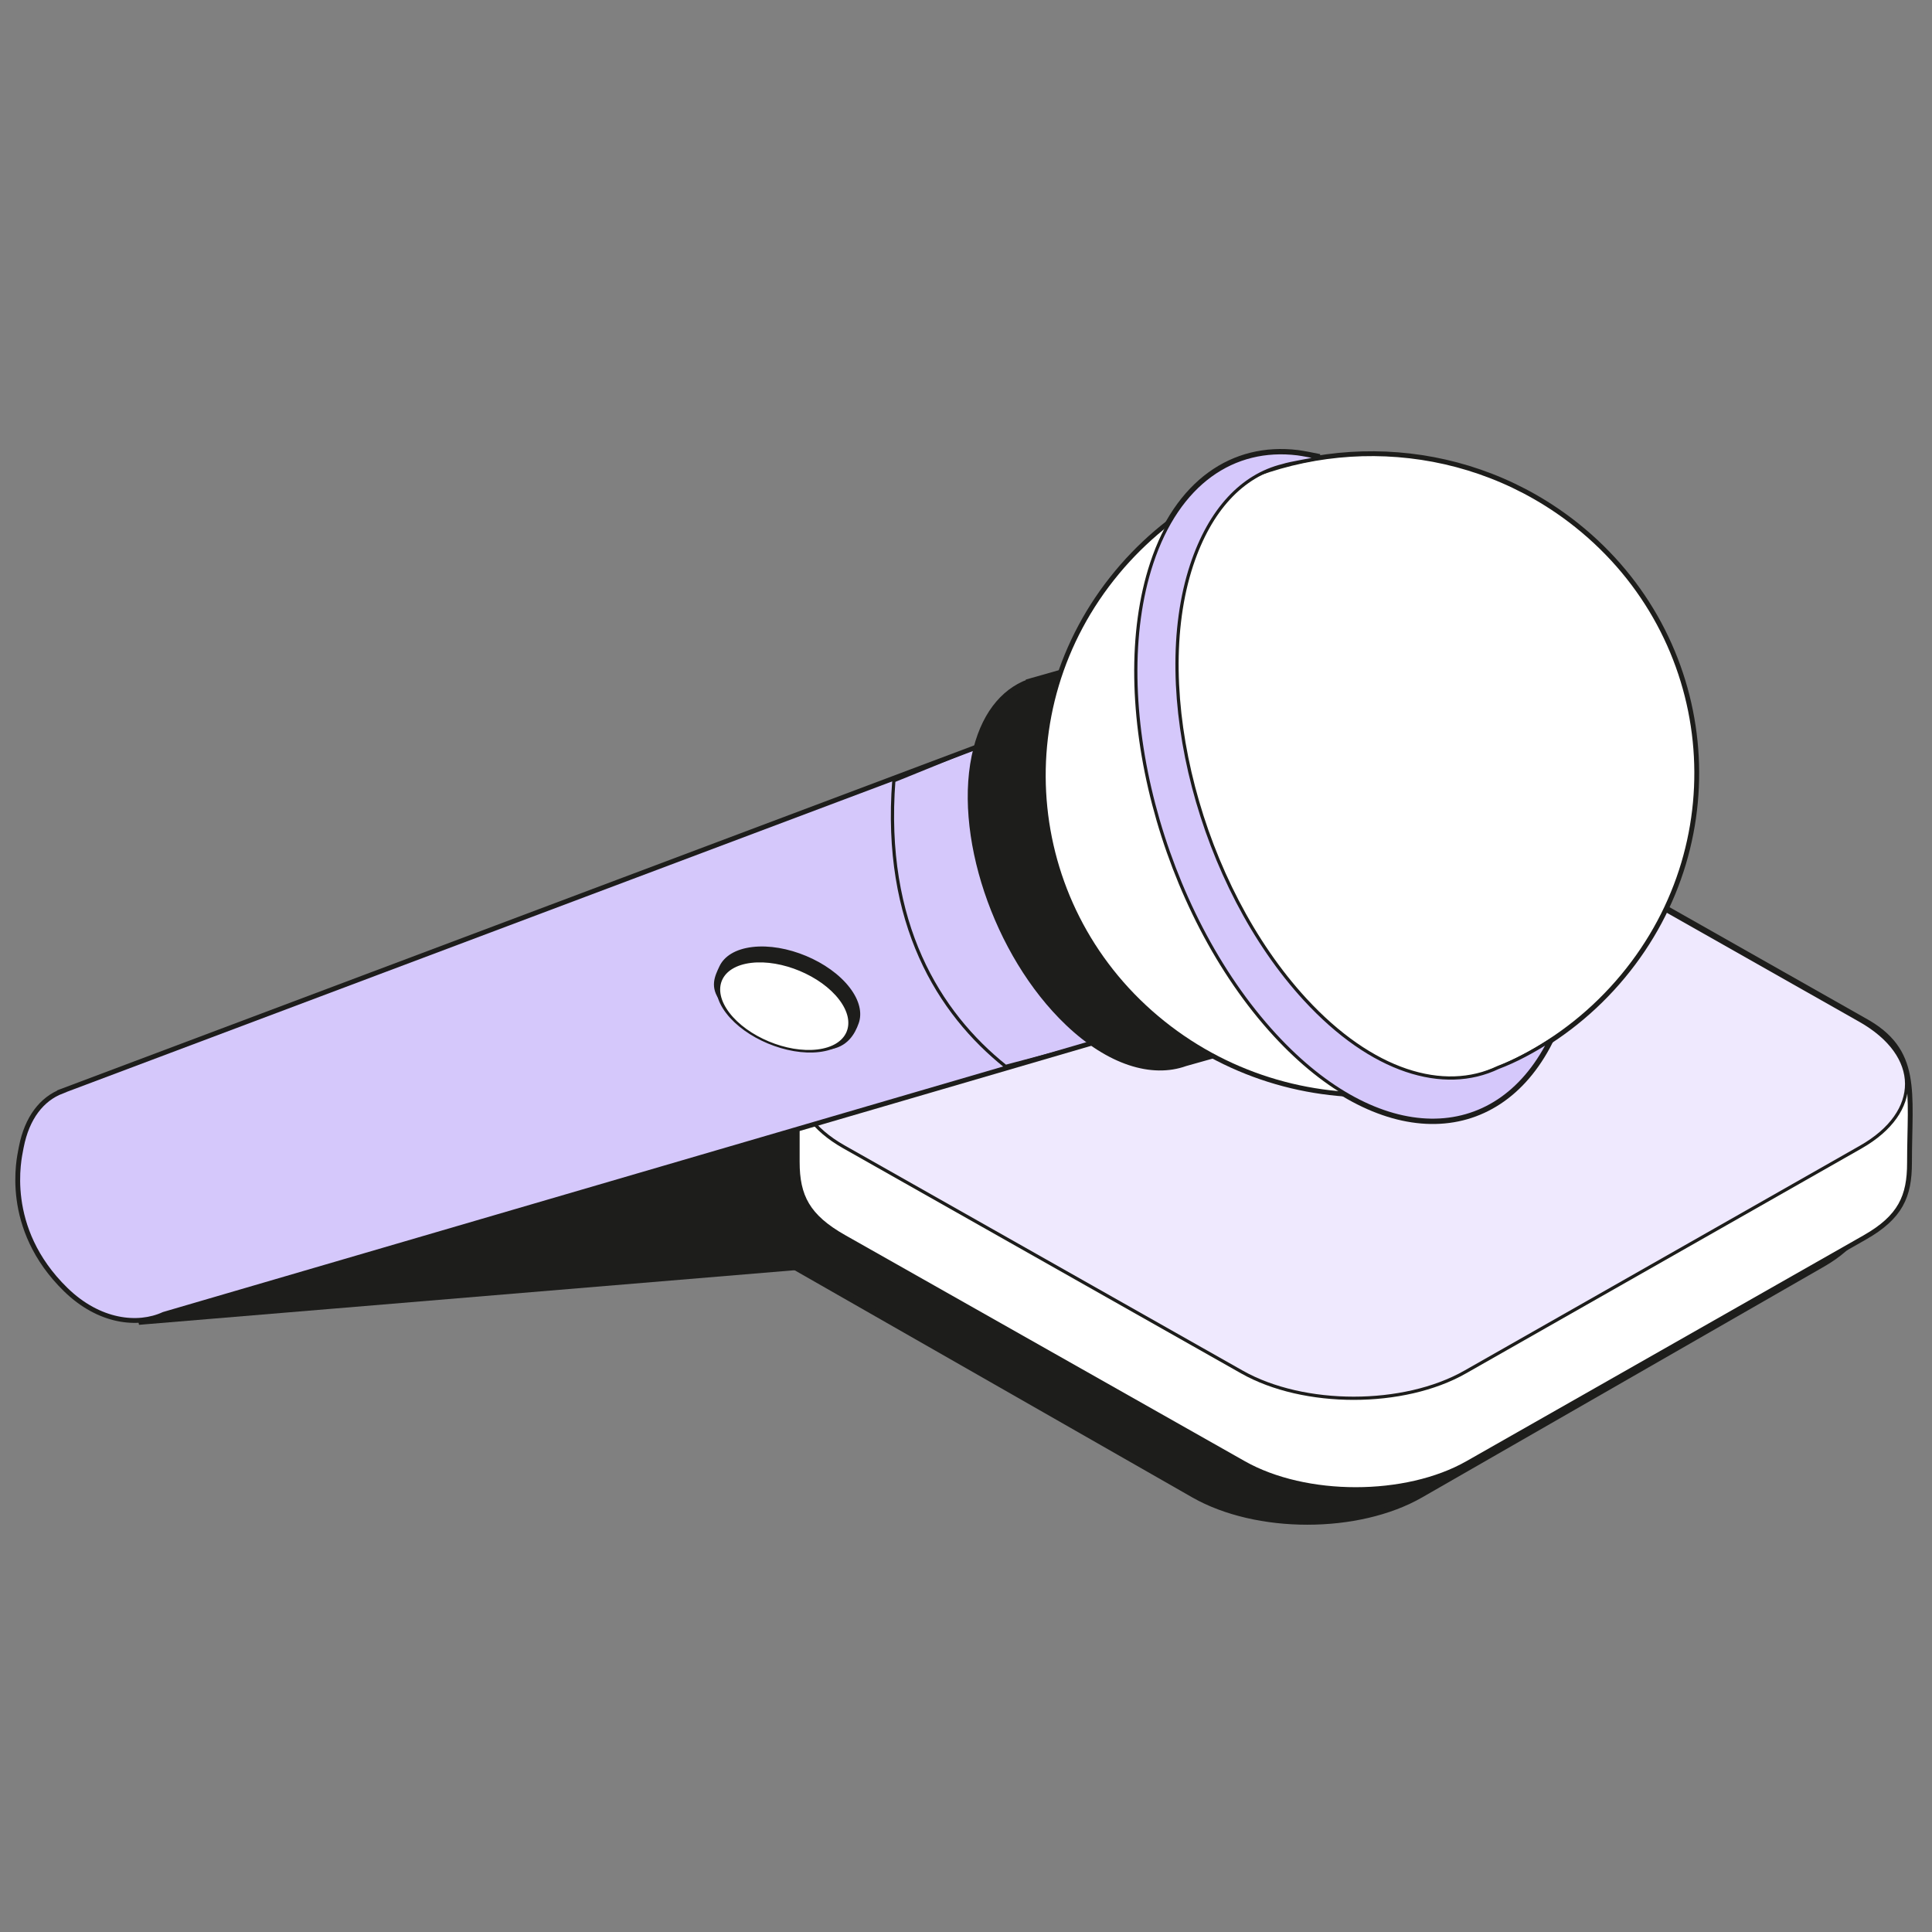
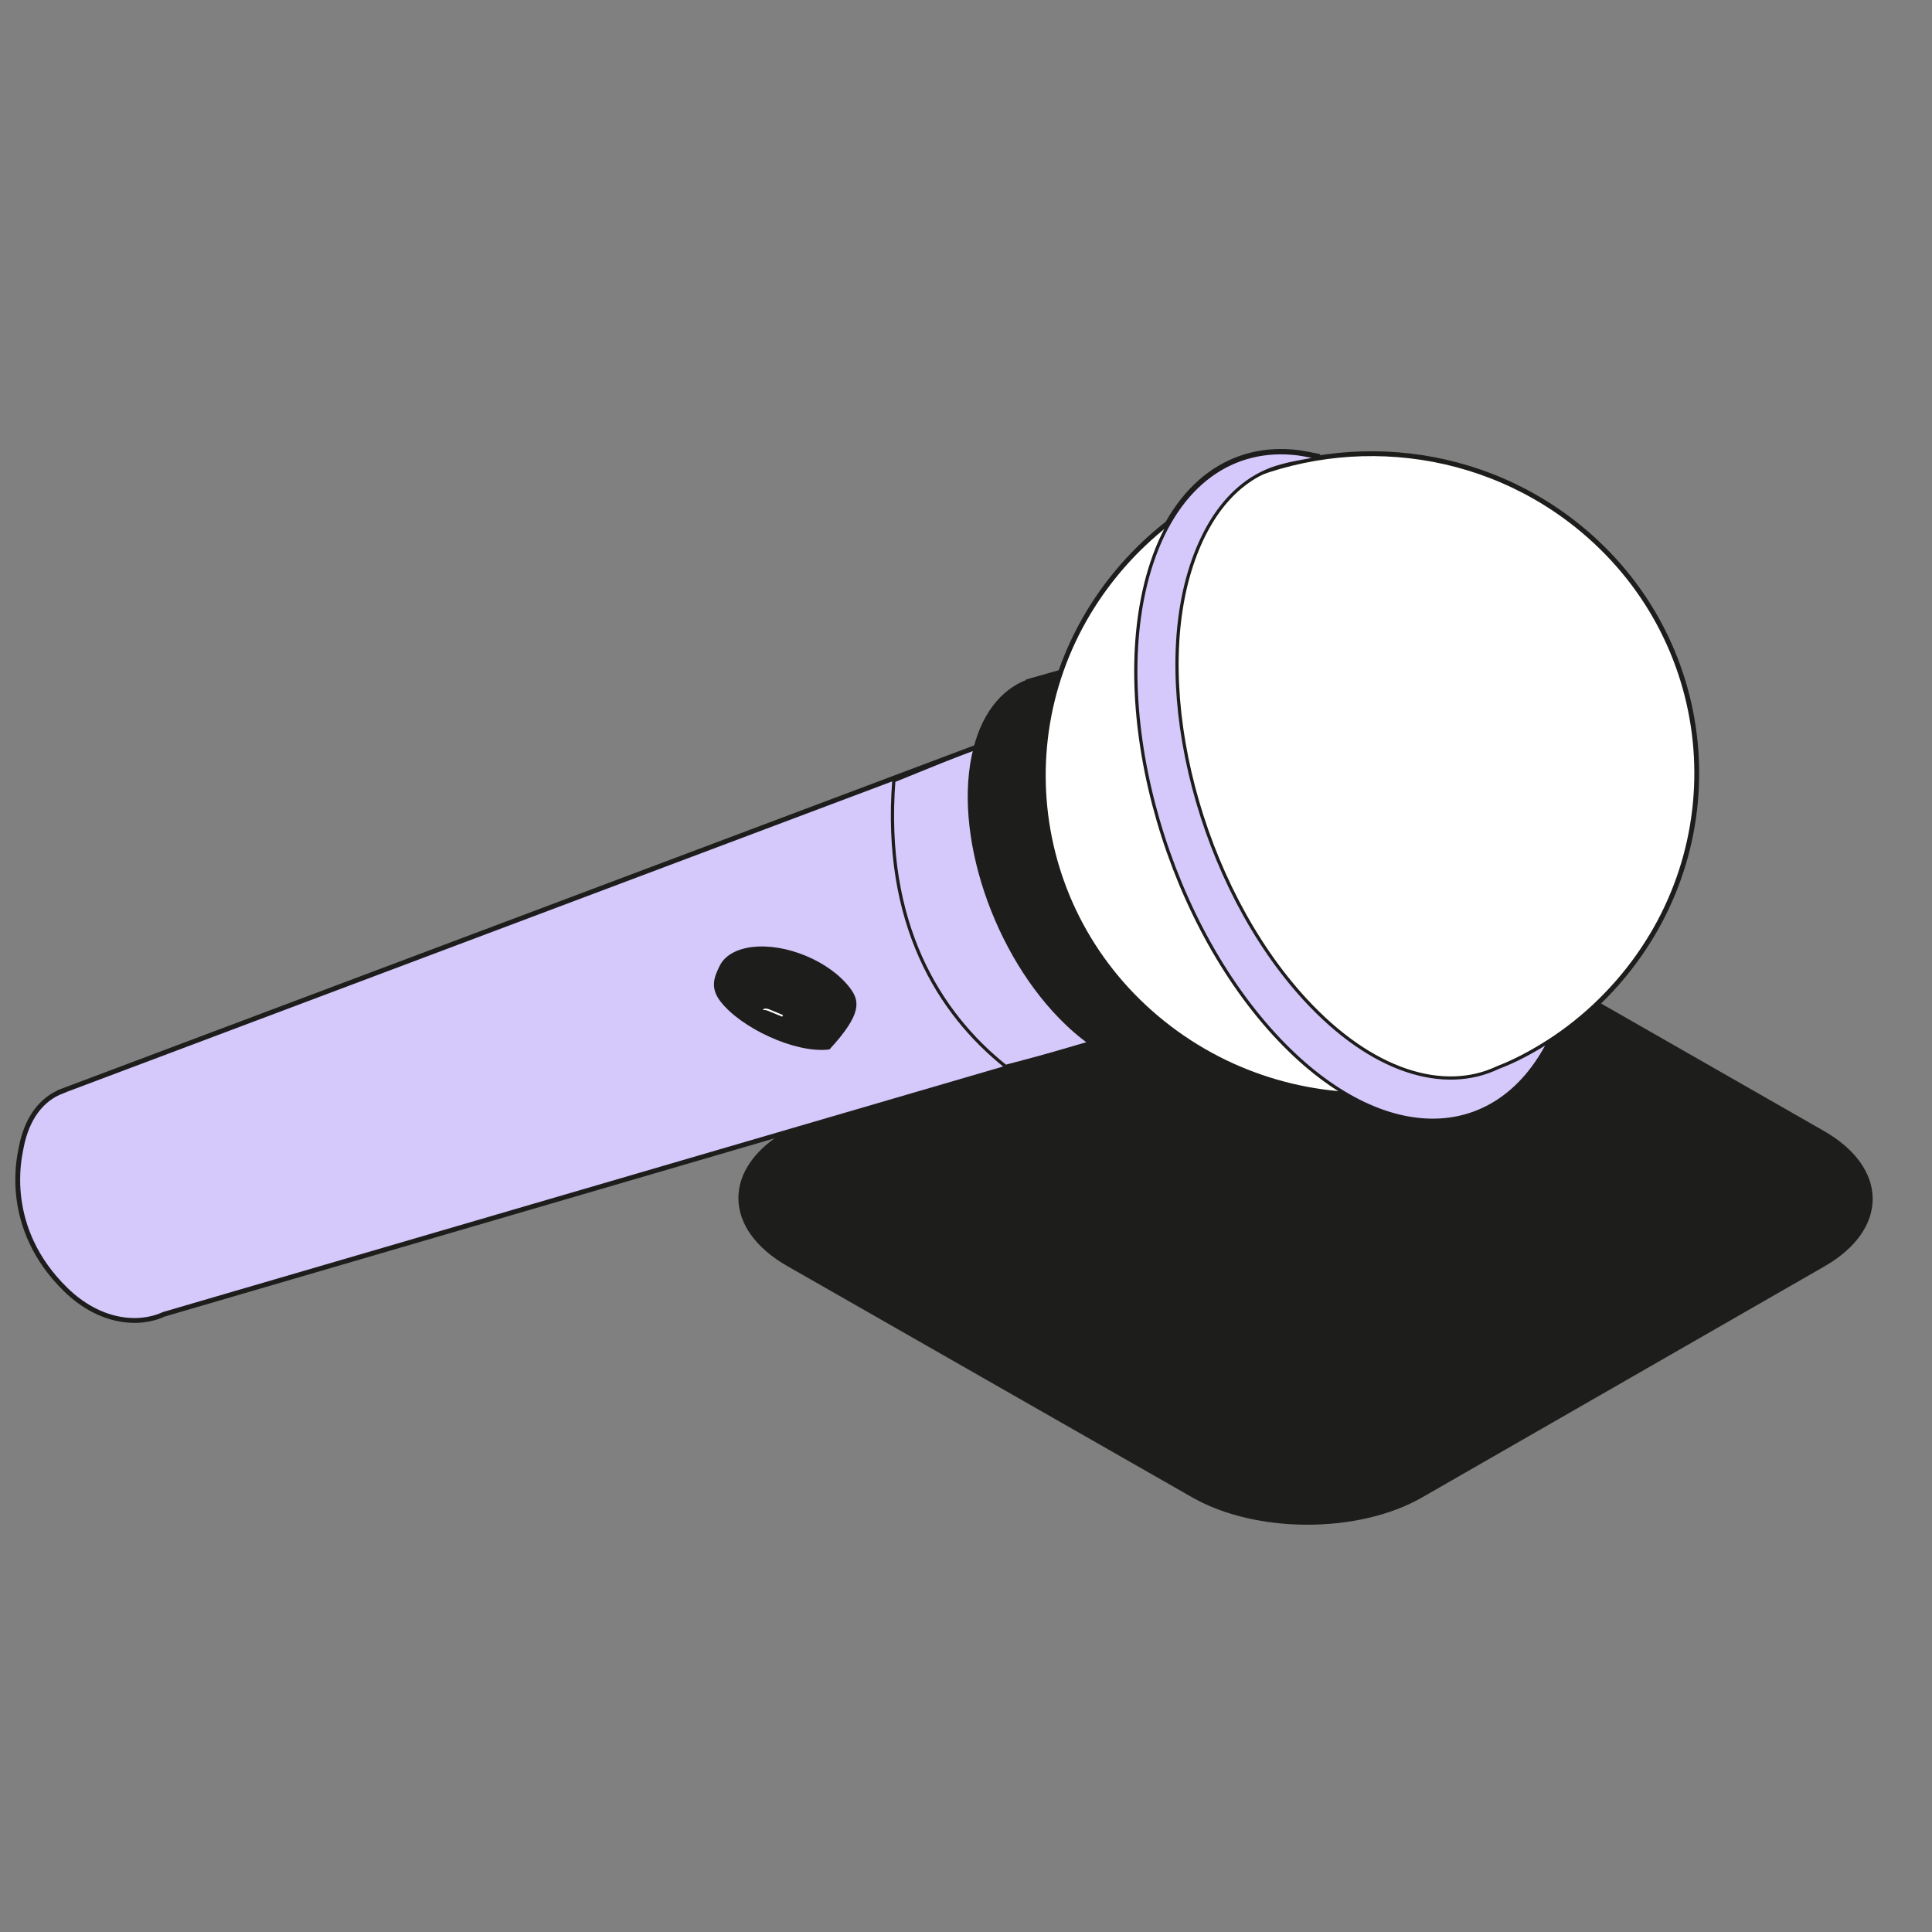
<svg xmlns="http://www.w3.org/2000/svg" width="1200" height="1200" viewBox="0 0 1200 1200" fill="none">
  <rect x="0" y="0" width="1200" height="1200" fill="#808080" stroke="none" />
  <g clip-path="url(#clip0_575_8791)">
-     <path d="M703.177 767.624L86.034 819.022L304.306 735.797L710.066 676.417L703.177 767.624Z" fill="#1D1D1B" stroke="#1D1D1B" stroke-width="7.72" />
    <path d="M1131.81 704.082C1170.84 726.394 1171.08 762.566 1132.28 784.878L882.408 928.363C843.611 950.675 780.49 950.675 741.459 928.363L489.955 784.693C450.925 762.381 450.738 726.209 489.535 703.897L739.405 560.227C778.202 537.915 841.323 537.915 880.307 560.227L1131.81 704.082Z" fill="#1D1D1B" stroke="#1D1D1B" stroke-width="3.86" stroke-linejoin="round" />
-     <path d="M1157.77 633.62L909.488 492.991C871.004 471.178 808.692 471.178 770.392 492.991L523.724 633.439C505.449 643.847 495.17 656.574 495.17 670.972C495.172 680.991 495.168 710.464 495.17 721.714C495.17 743.019 501.627 755.673 524.139 768.417L772.42 908.865C810.95 930.677 873.262 930.677 911.562 908.865L1158.23 768.597C1180.45 755.945 1186.03 743.019 1186.03 722.252C1186.03 677.909 1192.34 652.505 1157.77 633.62Z" fill="white" stroke="#1D1D1B" stroke-width="3" stroke-linejoin="round" />
-     <path d="M1155.3 633.768C1193.69 655.498 1193.92 690.725 1155.76 712.455L910.026 852.193C871.871 873.923 809.794 873.923 771.409 852.193L524.066 712.275C485.682 690.545 485.498 655.318 523.653 633.588L769.389 493.671C807.544 471.941 869.621 471.941 907.96 493.671L1155.3 633.768Z" fill="#EFE9FE" stroke="#1D1D1B" stroke-width="2" stroke-linejoin="round" />
    <path d="M715.333 349.837C731.853 299.905 766.185 276.971 805.934 281.838C808.823 282.195 816.467 283.662 819.476 284.327C813.51 285.9 801.859 287.532 796.685 289.198C771.596 295.369 751.589 316.434 740.156 350.978C714.187 429.473 745.755 550.253 810.632 620.779C851.919 665.622 896.71 679.195 930.548 663.01C941.765 658.791 952.167 653.024 962.256 646.666C928.814 712.694 856.412 712.966 791.841 642.829C721.435 566.278 687.158 435.11 715.333 349.837Z" fill="white" stroke="#1D1D1B" stroke-width="4.632" />
    <path d="M40.847 801.019C1.444 762.597 12.156 718.587 12.842 714.442C12.96 713.72 13.154 713.083 13.248 712.341C16.782 694.311 25.925 682.582 38.431 677.796L38.375 677.751L750.067 410.042L802.467 545.803L825.279 604.887L101.687 816.35C85.62 823.762 61.599 821.247 40.847 801.019Z" fill="#D5C8FB" stroke="#1D1D1B" stroke-width="3" />
    <path d="M624.583 662.371C583.047 629.191 548.407 573.37 555.166 484.936L611.181 462.191L691.737 644.577L624.583 662.371Z" stroke="#1D1D1B" stroke-width="2" />
    <path d="M663.697 634.991C619.065 592.524 593.643 516.465 606.908 465.116C612.871 442.003 625.683 427.921 642.008 423.195L641.944 423.144L847.584 364.576L920.881 607.976L736.001 659.944C715.686 667.282 689.312 659.367 663.697 634.991Z" fill="#1D1D1B" stroke="#1D1D1B" stroke-width="4.632" />
    <path d="M979.423 326.309C1066.18 395.608 1078.98 521.017 1008.02 606.416C972.104 649.639 921.616 674.329 869.259 679.19C818.169 683.932 765.299 669.794 722.454 635.568C635.702 566.269 622.9 440.861 693.86 355.461C710.955 334.887 731.353 318.511 753.683 306.475C824.038 268.553 913.571 273.705 979.423 326.309Z" fill="white" stroke="#1D1D1B" stroke-width="3" />
    <path d="M715.333 349.837C731.853 299.905 766.185 276.971 805.934 281.838C808.823 282.195 816.467 283.662 819.476 284.327C813.51 285.9 801.859 287.532 796.685 289.198C771.596 295.369 751.589 316.434 740.156 350.978C714.187 429.473 745.755 550.253 810.632 620.779C851.919 665.622 896.71 679.195 930.548 663.01C941.765 658.791 952.167 653.024 962.256 646.666C928.814 712.694 856.412 712.966 791.841 642.829C721.435 566.278 687.158 435.11 715.333 349.837Z" fill="#D5C8FB" stroke="#1D1D1B" stroke-width="2" />
-     <path d="M448.173 621.257C460.564 637.491 494.148 653.341 514.723 650.876C525.578 649.576 530.07 641.868 532.418 635.208C534.521 629.243 532.914 621.813 527.061 614.144C514.671 597.909 487.947 586.746 467.372 589.212C457.302 590.418 450.571 594.665 447.776 600.591C444.859 606.773 441.847 612.967 448.173 621.257Z" fill="#1D1D1B" stroke="#1D1D1B" stroke-width="2" />
+     <path d="M448.173 621.257C460.564 637.491 494.148 653.341 514.723 650.876C534.521 629.243 532.914 621.813 527.061 614.144C514.671 597.909 487.947 586.746 467.372 589.212C457.302 590.418 450.571 594.665 447.776 600.591C444.859 606.773 441.847 612.967 448.173 621.257Z" fill="#1D1D1B" stroke="#1D1D1B" stroke-width="2" />
    <path d="M494.997 635.661L493.743 638.522C493.811 638.365 493.852 638.196 493.861 638.025L495.116 635.164C495.106 635.335 495.066 635.504 494.997 635.661Z" fill="white" stroke="#1D1D1B" stroke-width="2" stroke-miterlimit="10" />
    <path d="M478.133 625.986C477.033 625.531 475.922 625.371 475.016 625.483C474.11 625.595 473.41 625.978 473.13 626.604L471.876 629.465C472.156 628.839 472.856 628.456 473.762 628.344C474.668 628.232 475.777 628.39 476.879 628.847L486.379 632.778L487.633 629.917L478.133 625.986Z" fill="white" stroke="#1D1D1B" stroke-width="2" stroke-miterlimit="10" />
-     <ellipse cx="35.022" cy="35.001" rx="35.022" ry="35.001" transform="matrix(-1.002 0.12 0.604 0.791 501.062 593.065)" fill="white" stroke="#1D1D1B" stroke-width="2" />
  </g>
  <defs>
    <clipPath id="clip0_575_8791">
      <rect width="1200" height="1200" fill="white" />
    </clipPath>
  </defs>
</svg>